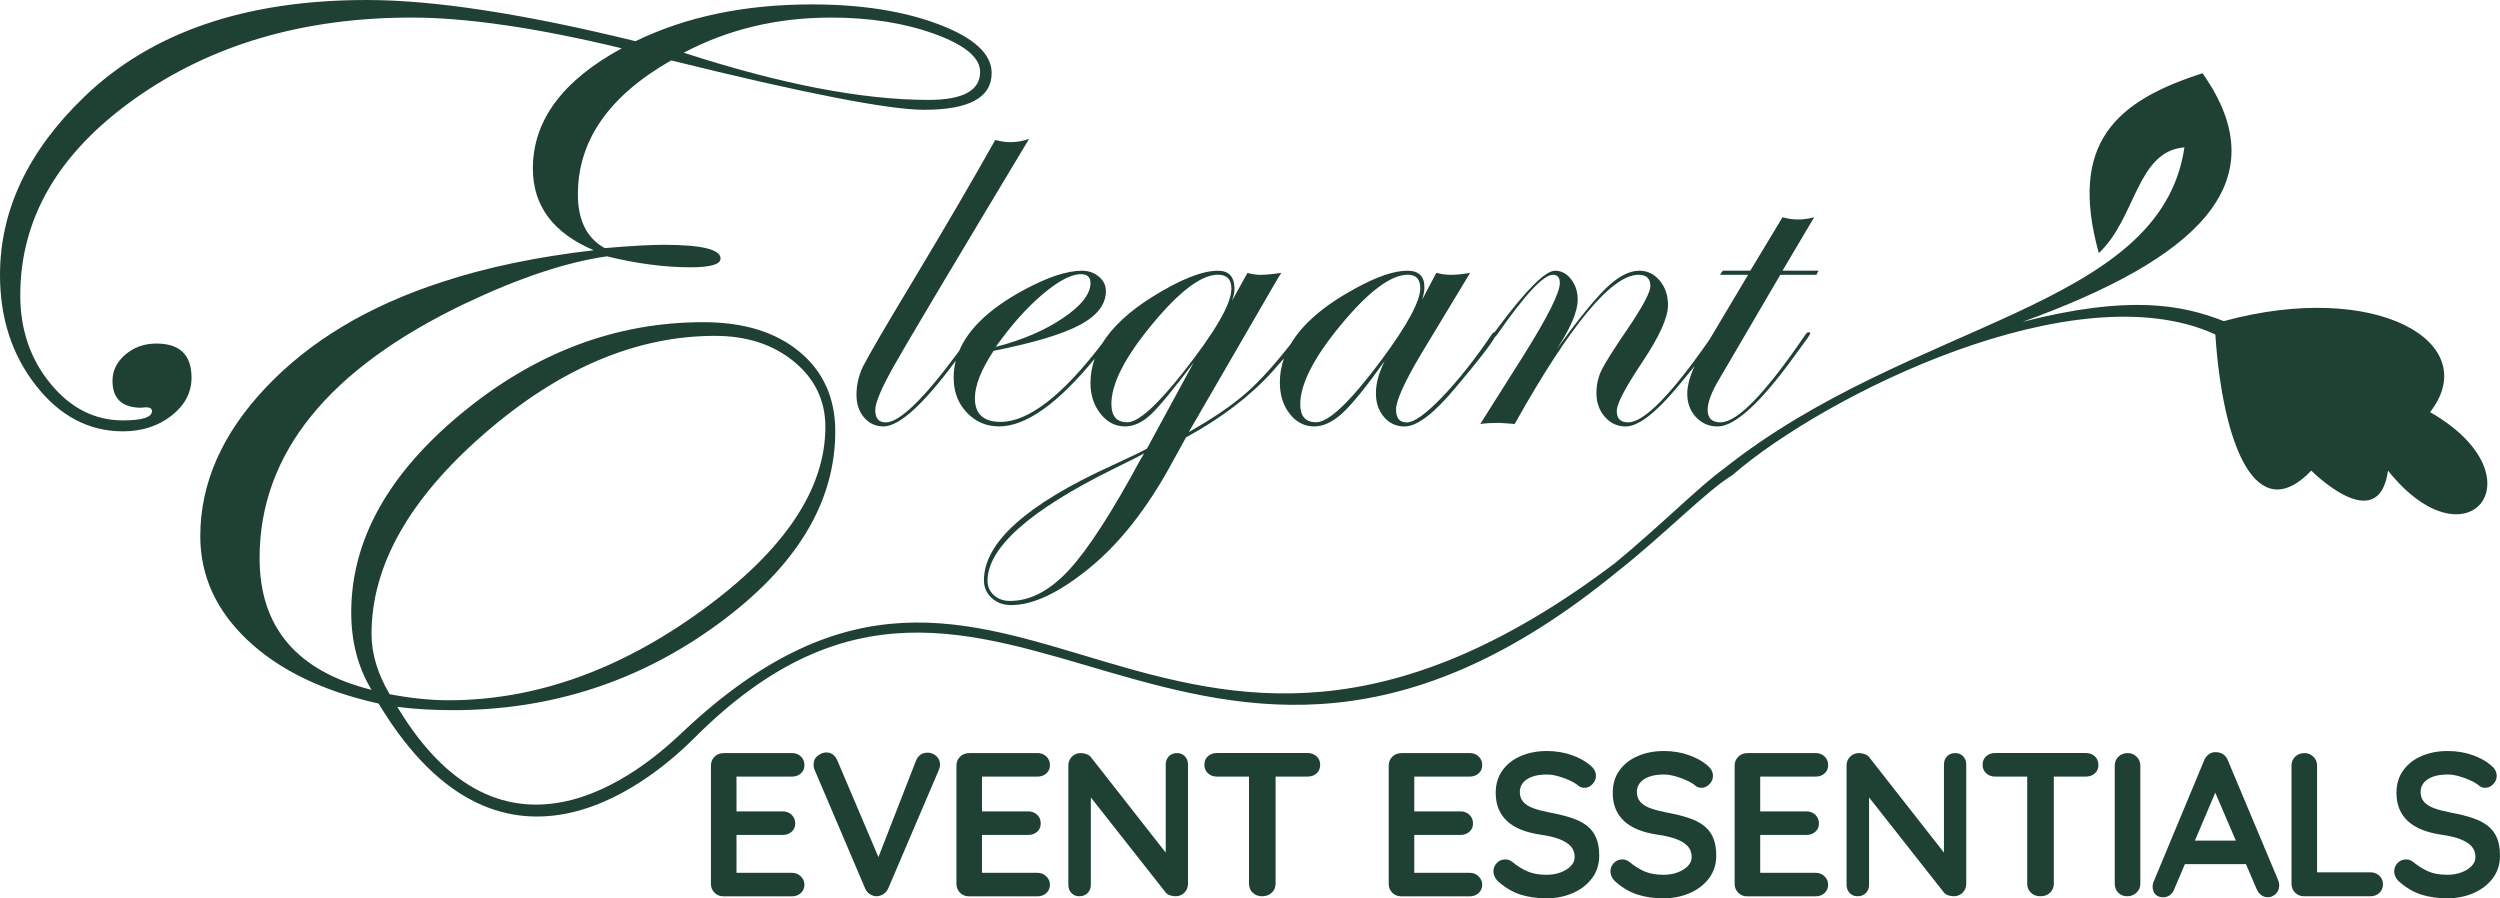
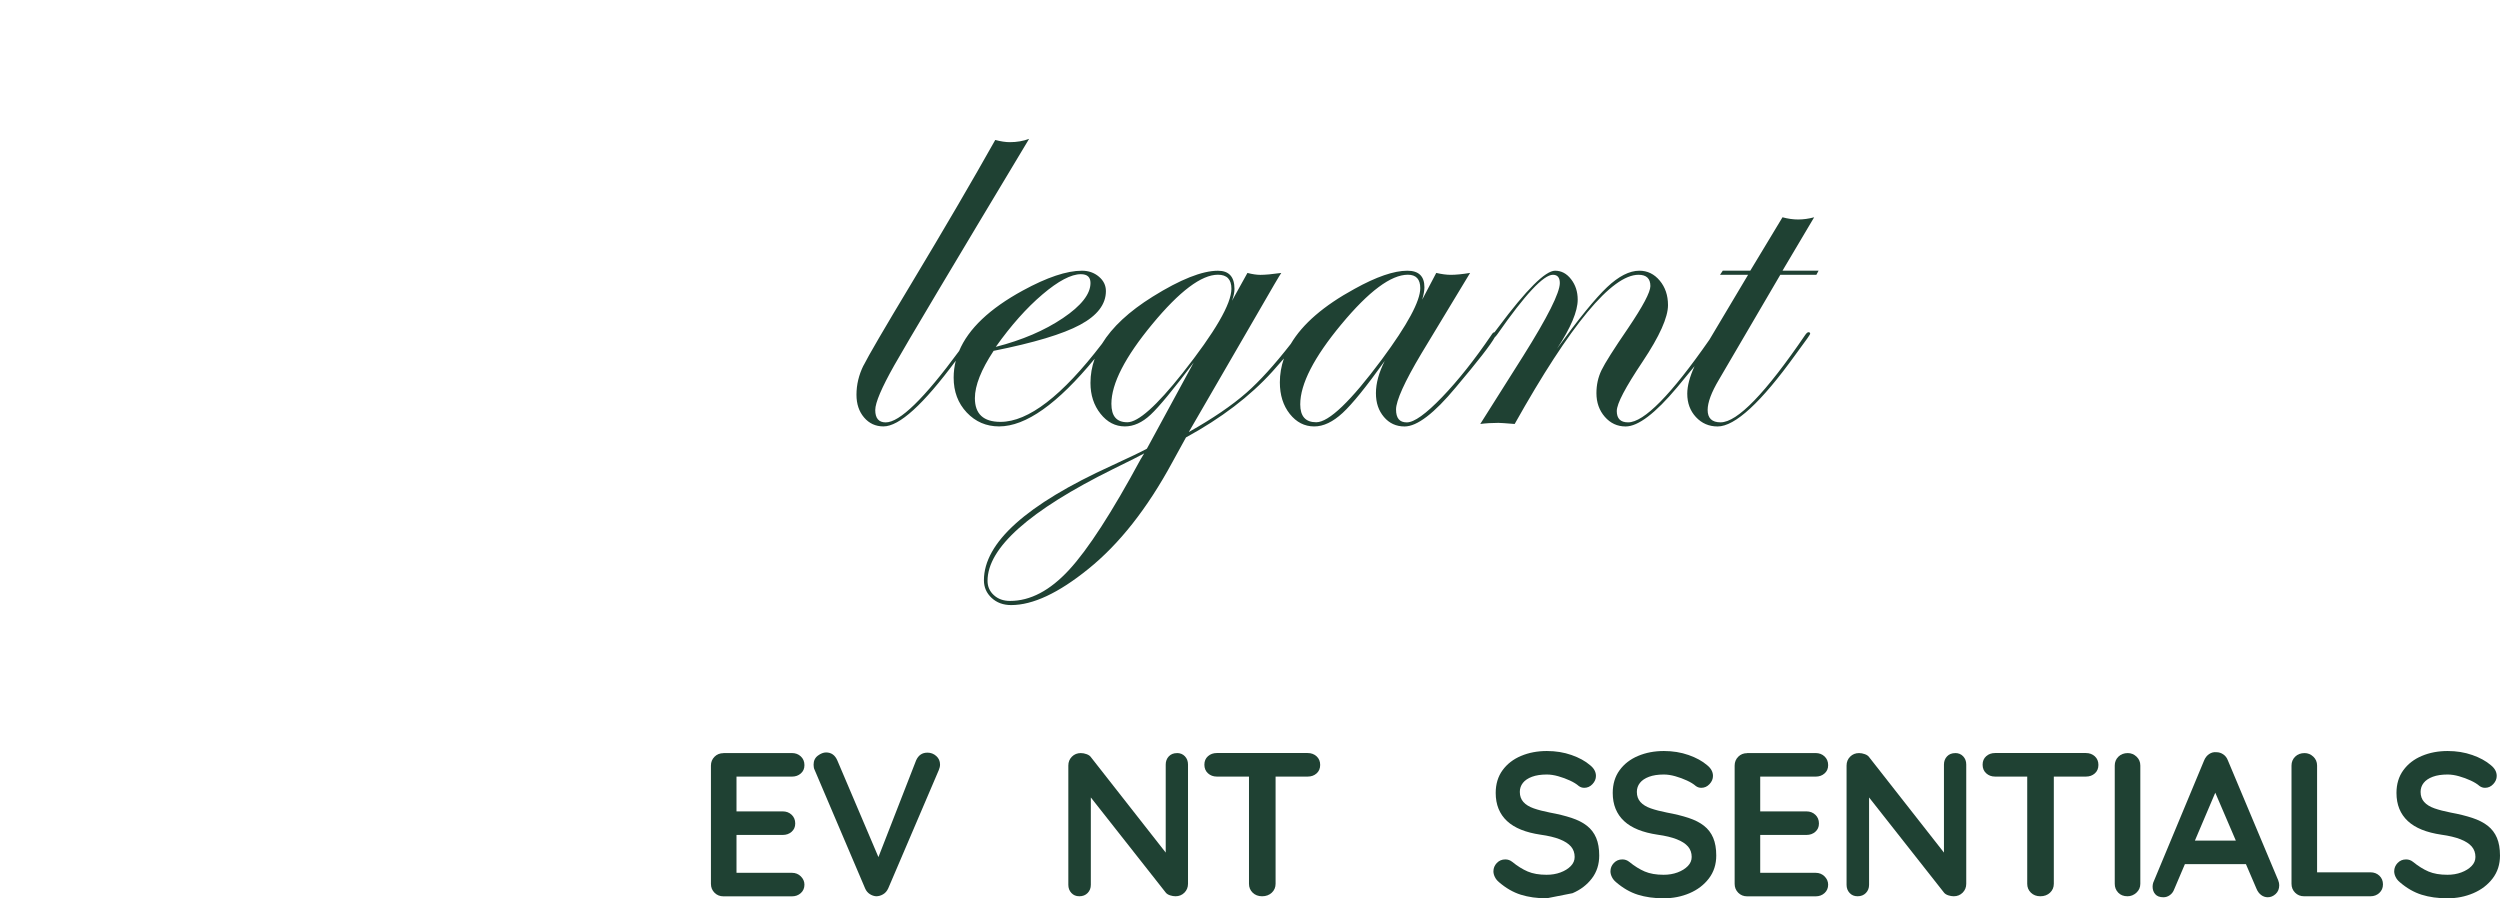
<svg xmlns="http://www.w3.org/2000/svg" id="Object-2" viewBox="0 0 953.15 342.49">
  <defs>
    <style>.cls-1{fill:#1f4133;}</style>
  </defs>
  <path class="cls-1" d="m329.22,139.32c-1.78,3.6-2.68,7.33-2.68,11.18,0,3.5.96,6.39,2.89,8.66,1.93,2.27,4.39,3.41,7.41,3.41,6.02,0,15.21-8.35,27.56-25.04-.54,2.11-.81,4.26-.81,6.46,0,5.32,1.66,9.74,4.99,13.28,3.33,3.53,7.44,5.3,12.34,5.3,10.16,0,22.3-8.6,36.43-25.78-1.07,2.99-1.6,6.06-1.6,9.2,0,4.62,1.28,8.54,3.83,11.75,2.55,3.22,5.65,4.83,9.29,4.83,3.36,0,6.63-1.49,9.81-4.46,3.18-2.97,8.66-9.6,16.42-19.89l-17.84,32.85c-2.03,1.12-6.54,3.29-13.54,6.51-32.39,14.76-48.59,29.32-48.59,43.66,0,2.66.98,4.9,2.94,6.72,1.96,1.82,4.44,2.73,7.45,2.73,8.26,0,18.05-4.58,29.39-13.75,11.82-9.52,22.49-23.05,32.01-40.62l5.25-9.55c13.45-7.34,24.41-15.69,32.89-25.05,1.67-1.86,3.14-3.54,4.44-5.04-1.02,2.95-1.54,5.98-1.54,9.1,0,4.83,1.26,8.83,3.78,12.02,2.52,3.18,5.63,4.78,9.34,4.78,3.5,0,7.1-1.72,10.81-5.14,3.71-3.43,9.06-10.04,16.06-19.83-2.24,4.41-3.36,8.5-3.36,12.28s1.02,6.66,3.05,9.08c2.03,2.41,4.66,3.62,7.88,3.62,4.76,0,11.28-4.98,19.54-14.93,8.39-9.95,13.34-16.3,14.84-19.08.29-.24.63-.63,1.03-1.21,10.52-15.08,17.56-22.61,21.14-22.61,1.75,0,2.63,1.05,2.63,3.15,0,3.71-4.65,12.98-13.96,27.81l-16.37,25.92c2.17-.28,4.48-.42,6.93-.42.7,0,2.76.14,6.19.42,21.27-37.92,37.01-56.88,47.23-56.88,3.01,0,4.51,1.44,4.51,4.3,0,2.31-2.83,7.66-8.5,16.06-5.46,7.98-8.83,13.31-10.13,16.01-1.3,2.69-1.94,5.61-1.94,8.76,0,3.57,1.07,6.58,3.2,9.03,2.14,2.45,4.78,3.67,7.93,3.67,4.76,0,11.31-4.98,19.65-14.93,2.53-3.02,4.74-5.71,6.64-8.06-1.86,4.03-2.79,7.53-2.79,10.5,0,3.57,1.1,6.54,3.31,8.92,2.21,2.38,4.96,3.57,8.25,3.57,6.65,0,16.57-9.14,29.73-27.43l4.52-6.2c.63-.91.98-1.47,1.05-1.68,0-.42-.21-.63-.63-.63-.35,0-.77.35-1.26,1.05-15.13,22.21-25.89,33.32-32.26,33.32-3.29,0-4.94-1.57-4.94-4.72,0-2.87,1.43-6.72,4.3-11.54l23.4-39.99h13.75l.84-1.57h-13.75l12.07-20.36c-2.1.56-4.13.84-6.09.84s-3.88-.28-5.98-.84l-12.28,20.36h-10.49l-1.05,1.57h10.7l-14.73,24.73c-14.61,21.01-24.96,31.53-31.02,31.53-2.87,0-4.31-1.43-4.31-4.3s3.29-9.03,9.87-18.89c6.44-9.66,9.66-16.83,9.66-21.51,0-3.71-1.05-6.82-3.15-9.34-2.1-2.52-4.69-3.78-7.77-3.78-3.78,0-7.89,2.1-12.33,6.3-4.44,4.2-10.79,12-19.05,23.4,5.25-7.98,7.87-14.2,7.87-18.68,0-3.01-.84-5.6-2.52-7.77-1.68-2.17-3.71-3.25-6.1-3.25-3.71,0-10.93,7.19-21.65,21.56l-1.44,1.9s-.02,0-.03,0c-.35,0-.74.35-1.16,1.05-6.38,9.39-12.65,17.29-18.81,23.7-6.17,6.41-10.65,9.62-13.45,9.62s-4.1-1.64-4.1-4.93,3.22-10.53,9.66-21.31l18.58-30.75c-3.01.49-5.46.73-7.35.73-1.61,0-3.46-.24-5.56-.73l-5.35,10.18c.56-1.96.84-3.53.84-4.72,0-4.2-2.17-6.3-6.51-6.3-5.11,0-11.82,2.31-20.15,6.93-11.72,6.4-19.81,13.38-24.28,20.96-6.24,8-11.88,14.21-16.91,18.63-5.49,4.82-12.82,9.82-21.99,14.99l26.03-44.92c5.67-9.87,8.75-15.11,9.24-15.74-3.5.49-6.16.73-7.98.73-1.4,0-3.04-.24-4.93-.73l-5.88,10.6c.63-1.75.94-3.25.94-4.51,0-4.62-2.1-6.93-6.3-6.93-6.02,0-14.31,3.29-24.87,9.87-9.03,5.63-15.47,11.63-19.35,17.99-15.18,19.84-28.07,29.76-38.68,29.76-6.51,0-9.77-3.01-9.77-9.03,0-4.83,2.38-10.84,7.14-18.05,15.39-3.08,26.38-6.38,32.95-9.92,6.58-3.53,9.86-7.82,9.86-12.86,0-2.17-.89-4-2.68-5.51-1.78-1.5-3.94-2.26-6.45-2.26-5.81,0-13.33,2.52-22.56,7.56-12.64,6.9-20.73,14.58-24.27,23.04-13.34,18.15-22.67,27.23-27.99,27.23-2.66,0-3.99-1.57-3.99-4.72,0-2.8,2.43-8.5,7.29-17.11,4.86-8.61,21.99-37.36,51.37-86.27-2.24.84-4.69,1.26-7.35,1.26-1.61,0-3.46-.28-5.56-.84-8.68,15.46-19.35,33.72-32.01,54.78-10.36,17.21-16.42,27.62-18.21,31.22Zm105.74,35.63c-10.99,20.36-20.12,34.48-27.39,42.35-7.28,7.87-14.76,11.81-22.46,11.81-2.52,0-4.58-.73-6.19-2.2-1.61-1.47-2.41-3.29-2.41-5.46,0-12.59,15.95-26.8,47.86-42.61,6.58-3.22,10.53-5.21,11.86-5.98l-1.26,2.1Zm76.46-51.32c10.46-12.59,18.91-18.89,25.35-18.89,3.15,0,4.72,1.72,4.72,5.14,0,4.9-4.86,13.92-14.59,27.08-11.9,16.02-20.25,24.03-25.08,24.03-4.06,0-6.09-2.27-6.09-6.82,0-7.77,5.23-17.95,15.69-30.54Zm-72.1-.05c10.39-12.56,18.73-18.84,25.03-18.84,3.43,0,5.14,1.78,5.14,5.35,0,5.74-6.23,16.48-18.68,32.22-9.87,12.45-16.86,18.68-20.99,18.68s-6.09-2.34-6.09-7.03c0-7.7,5.2-17.82,15.59-30.38Zm-41.87-11.33c6.05-5.14,10.93-7.71,14.64-7.71,2.45,0,3.67,1.12,3.67,3.36,0,4.2-3.5,8.66-10.5,13.38-7,4.72-15.53,8.38-25.61,10.97,5.81-8.19,11.74-14.85,17.79-19.99Z" />
-   <path class="cls-1" d="m926.5,157.11c20.55-26.39-20.35-50.55-78.67-34.68-16.2-6.36-36.36-10.05-76.68.27,65.34-23.67,98.4-52.59,68.58-94.77-33.11,10.59-51.13,26.67-39.54,68.58,14.28-13.41,14.4-38.88,32.64-40.32-9.12,62.01-104.2,65.62-175.73,122.62-8.46,5.97-24.03,21.57-41.32,35.84-174.52,131.94-229.68-54.22-355.42,64.36-10.8,10.19-65.93,62.19-108.88-9.51,6.56.84,13.62,1.26,21.16,1.26,37.43,0,71.09-10.91,100.98-32.75,29.89-21.83,44.83-46.34,44.83-73.54,0-12.69-4.54-22.81-13.62-30.34-9.08-7.53-21.3-11.3-36.65-11.3-33.38,0-64.1,11.58-92.17,34.73-28.07,23.16-42.1,48.47-42.1,75.95,0,11.16,2.58,20.99,7.74,29.5-28.46-7.11-42.68-23.85-42.68-50.21,0-39.75,26.11-72.11,78.35-97.08,20.53-9.76,38.54-15.76,54.04-17.99,11.45,2.79,22.06,4.18,31.84,4.18,7.68,0,11.52-1.11,11.52-3.35,0-3.49-7.26-5.23-21.76-5.23-5.02,0-12.48.42-22.39,1.26-6.84-3.77-10.25-10.6-10.25-20.51,0-20.5,11.85-37.52,35.57-51.05,50.77,12.55,82.92,18.83,96.45,18.83,17.16,0,25.74-4.67,25.74-14.02,0-7.25-6.69-13.42-20.08-18.52-13.39-5.09-29.57-7.64-48.54-7.64-25.53,0-47.91,4.67-67.16,14.02C199.61,5.23,165.43,0,139.77,0,93.59,0,57.75,12.28,32.22,36.82,10.74,57.47,0,80.14,0,104.82c0,16.46,4.57,30.51,13.7,42.16,9.13,11.65,20.19,17.47,33.16,17.47,7.25,0,13.42-1.99,18.52-5.96,5.09-3.98,7.64-8.82,7.64-14.54,0-8.65-4.47-12.97-13.39-12.97-4.6,0-8.55,1.4-11.82,4.19-3.28,2.79-4.92,6.14-4.92,10.04,0,6.84,3.69,10.25,11.09,10.25,2.65-.42,3.97,0,3.97,1.26,0,2.37-3.7,3.56-11.09,3.56-10.74,0-19.95-4.67-27.62-14.02-7.67-9.34-11.51-20.57-11.51-33.69,0-29.29,14.54-54.26,43.63-74.9C80.45,17.02,115.63,6.7,156.92,6.7c21.06,0,47.77,3.91,80.14,11.72-22.6,12.27-33.9,27.55-33.9,45.82,0,14.23,7.74,24.62,23.22,31.17-21.76,2.51-41.08,6.56-57.96,12.14-27.9,9.07-50.21,22.42-66.95,40.07-16.74,17.65-25.11,36.58-25.11,56.81,0,15.07,6.01,28.28,18.04,39.65,12.03,11.37,28.68,19.42,49.96,24.17,48.14,80.15,107.1,26.38,120.43,13.05,116.1-116.1,188.59,70.63,352.09-63.56h0c16.64-13.03,34.28-31.03,43.53-36.53,35.12-30.52,130.88-78.2,184.21-53.69,2.78,41.83,15.42,74.03,36.58,51.91,0,0,25.61,25.78,29.26,0,30.31,38.06,59.05,2.26,16.02-22.3ZM316.77,6.7c14.92,0,28.14,2.09,39.65,6.28,11.51,4.19,17.26,9,17.26,14.44,0,7.11-6.56,10.67-19.67,10.67-25.25,0-56.36-6-93.32-17.99,16.88-8.93,35.57-13.39,56.07-13.39Zm-175.12,234.96c0-25.94,14.31-51.37,42.94-76.26,28.63-24.9,57.96-37.35,87.98-37.35,12.15,0,22.21,3.28,30.17,9.83,7.96,6.56,11.94,14.85,11.94,24.9,0,23.85-15.71,47.18-47.14,69.99-31.42,22.81-63.61,34.21-96.57,34.21-6.85,0-14.32-.77-22.41-2.3-4.61-7.81-6.91-15.48-6.91-23.01Z" />
  <g>
    <path class="cls-1" d="m275.81,287.11h26.13c1.35,0,2.48.43,3.39,1.29.91.86,1.37,1.96,1.37,3.32s-.46,2.35-1.37,3.16c-.91.81-2.04,1.21-3.39,1.21h-21.84l.7-1.33v15.21l-.62-.62h18.25c1.35,0,2.48.43,3.39,1.29.91.86,1.37,1.96,1.37,3.32s-.46,2.35-1.37,3.16c-.91.81-2.04,1.21-3.39,1.21h-18.02l.39-.62v15.76l-.62-.7h21.76c1.35,0,2.48.46,3.39,1.36.91.91,1.37,1.96,1.37,3.16,0,1.3-.46,2.37-1.37,3.2-.91.83-2.04,1.25-3.39,1.25h-26.13c-1.35,0-2.48-.46-3.39-1.37-.91-.91-1.37-2.04-1.37-3.39v-45.08c0-1.35.46-2.48,1.37-3.39.91-.91,2.04-1.36,3.39-1.36Z" />
    <path class="cls-1" d="m353.57,286.95c1.3,0,2.43.43,3.39,1.29.96.86,1.44,1.94,1.44,3.24,0,.68-.16,1.38-.47,2.11l-19.27,45.08c-.47,1.04-1.13,1.81-1.99,2.3-.86.5-1.73.74-2.61.74-.83-.05-1.64-.32-2.42-.82-.78-.49-1.38-1.21-1.79-2.14l-19.27-45.24c-.16-.31-.26-.64-.31-.97-.05-.34-.08-.66-.08-.98,0-1.51.55-2.66,1.64-3.47,1.09-.81,2.13-1.21,3.12-1.21,1.98,0,3.41,1.01,4.29,3.04l17.08,40.17-2.73.08,15.68-40.25c.88-1.98,2.31-2.96,4.29-2.96Z" />
-     <path class="cls-1" d="m369.41,287.11h26.13c1.35,0,2.48.43,3.39,1.29.91.86,1.37,1.96,1.37,3.32s-.46,2.35-1.37,3.16c-.91.81-2.04,1.21-3.39,1.21h-21.84l.7-1.33v15.21l-.62-.62h18.25c1.35,0,2.48.43,3.39,1.29.91.86,1.37,1.96,1.37,3.32s-.46,2.35-1.37,3.16c-.91.81-2.04,1.21-3.39,1.21h-18.02l.39-.62v15.76l-.62-.7h21.76c1.35,0,2.48.46,3.39,1.36.91.91,1.37,1.96,1.37,3.16,0,1.3-.46,2.37-1.37,3.2-.91.83-2.04,1.25-3.39,1.25h-26.13c-1.35,0-2.48-.46-3.39-1.37-.91-.91-1.37-2.04-1.37-3.39v-45.08c0-1.35.46-2.48,1.37-3.39.91-.91,2.04-1.36,3.39-1.36Z" />
    <path class="cls-1" d="m448.73,287.11c1.25,0,2.26.42,3.04,1.25.78.83,1.17,1.87,1.17,3.12v45.47c0,1.35-.46,2.48-1.37,3.39s-2.04,1.37-3.39,1.37c-.68,0-1.36-.12-2.07-.35-.7-.23-1.24-.56-1.6-.98l-30.65-38.92,2.03-1.25v37.13c0,1.25-.4,2.29-1.21,3.12-.81.83-1.86,1.25-3.16,1.25s-2.26-.42-3.04-1.25c-.78-.83-1.17-1.87-1.17-3.12v-45.47c0-1.35.46-2.48,1.37-3.39.91-.91,2.04-1.36,3.39-1.36.73,0,1.48.14,2.26.43.78.29,1.35.71,1.72,1.29l29.72,37.91-1.33.94v-36.19c0-1.25.39-2.29,1.17-3.12.78-.83,1.82-1.25,3.12-1.25Z" />
    <path class="cls-1" d="m463.94,296.08c-1.35,0-2.48-.42-3.39-1.25-.91-.83-1.37-1.92-1.37-3.28s.46-2.43,1.37-3.24c.91-.81,2.04-1.21,3.39-1.21h34.63c1.35,0,2.48.42,3.39,1.25.91.83,1.37,1.92,1.37,3.28s-.46,2.43-1.37,3.24c-.91.81-2.04,1.21-3.39,1.21h-34.63Zm17.24,45.63c-1.46,0-2.65-.46-3.59-1.37-.94-.91-1.4-2.04-1.4-3.39v-45.24h10.14v45.24c0,1.35-.48,2.48-1.44,3.39-.96.91-2.2,1.37-3.71,1.37Z" />
-     <path class="cls-1" d="m534.22,287.11h26.13c1.35,0,2.48.43,3.39,1.29.91.86,1.37,1.96,1.37,3.32s-.46,2.35-1.37,3.16c-.91.81-2.04,1.21-3.39,1.21h-21.84l.7-1.33v15.21l-.62-.62h18.25c1.35,0,2.48.43,3.39,1.29.91.86,1.37,1.96,1.37,3.32s-.46,2.35-1.37,3.16c-.91.81-2.04,1.21-3.39,1.21h-18.02l.39-.62v15.76l-.62-.7h21.76c1.35,0,2.48.46,3.39,1.36.91.91,1.37,1.96,1.37,3.16,0,1.3-.46,2.37-1.37,3.2-.91.83-2.04,1.25-3.39,1.25h-26.13c-1.35,0-2.48-.46-3.39-1.37-.91-.91-1.37-2.04-1.37-3.39v-45.08c0-1.35.46-2.48,1.37-3.39.91-.91,2.04-1.36,3.39-1.36Z" />
-     <path class="cls-1" d="m589.67,342.49c-3.64,0-6.92-.46-9.83-1.37-2.91-.91-5.69-2.51-8.35-4.8-.68-.57-1.2-1.22-1.56-1.95-.36-.73-.55-1.46-.55-2.18,0-1.2.43-2.25,1.29-3.16.86-.91,1.94-1.37,3.24-1.37.99,0,1.87.31,2.65.94,1.98,1.61,3.94,2.83,5.89,3.67,1.95.83,4.36,1.25,7.22,1.25,1.92,0,3.69-.3,5.3-.9,1.61-.6,2.91-1.4,3.9-2.42.99-1.01,1.48-2.17,1.48-3.47,0-1.56-.47-2.89-1.4-3.98-.94-1.09-2.37-2.01-4.29-2.77s-4.37-1.34-7.33-1.75c-2.81-.42-5.28-1.05-7.41-1.91-2.13-.86-3.91-1.95-5.34-3.28-1.43-1.33-2.51-2.89-3.24-4.68-.73-1.79-1.09-3.81-1.09-6.04,0-3.38.87-6.27,2.61-8.66,1.74-2.39,4.09-4.21,7.06-5.46,2.96-1.25,6.24-1.87,9.83-1.87,3.38,0,6.51.51,9.4,1.52,2.89,1.01,5.24,2.3,7.06,3.86,1.51,1.2,2.26,2.57,2.26,4.13,0,1.14-.44,2.18-1.33,3.12-.88.94-1.92,1.4-3.12,1.4-.78,0-1.48-.23-2.11-.7-.83-.73-1.95-1.42-3.35-2.07-1.4-.65-2.89-1.2-4.45-1.64-1.56-.44-3.02-.66-4.37-.66-2.24,0-4.12.29-5.65.86-1.53.57-2.69,1.35-3.47,2.34-.78.99-1.17,2.13-1.17,3.43,0,1.56.46,2.85,1.37,3.86.91,1.01,2.22,1.82,3.94,2.42,1.72.6,3.77,1.13,6.16,1.6,3.12.57,5.86,1.25,8.23,2.03,2.37.78,4.33,1.78,5.89,3,1.56,1.22,2.73,2.76,3.51,4.6.78,1.85,1.17,4.09,1.17,6.75,0,3.38-.94,6.29-2.81,8.74-1.87,2.45-4.33,4.32-7.37,5.62s-6.33,1.95-9.87,1.95Z" />
+     <path class="cls-1" d="m589.67,342.49c-3.64,0-6.92-.46-9.83-1.37-2.91-.91-5.69-2.51-8.35-4.8-.68-.57-1.2-1.22-1.56-1.95-.36-.73-.55-1.46-.55-2.18,0-1.2.43-2.25,1.29-3.16.86-.91,1.94-1.37,3.24-1.37.99,0,1.87.31,2.65.94,1.98,1.61,3.94,2.83,5.89,3.67,1.95.83,4.36,1.25,7.22,1.25,1.92,0,3.69-.3,5.3-.9,1.61-.6,2.91-1.4,3.9-2.42.99-1.01,1.48-2.17,1.48-3.47,0-1.56-.47-2.89-1.4-3.98-.94-1.09-2.37-2.01-4.29-2.77s-4.37-1.34-7.33-1.75c-2.81-.42-5.28-1.05-7.41-1.91-2.13-.86-3.91-1.95-5.34-3.28-1.43-1.33-2.51-2.89-3.24-4.68-.73-1.79-1.09-3.81-1.09-6.04,0-3.38.87-6.27,2.61-8.66,1.74-2.39,4.09-4.21,7.06-5.46,2.96-1.25,6.24-1.87,9.83-1.87,3.38,0,6.51.51,9.4,1.52,2.89,1.01,5.24,2.3,7.06,3.86,1.51,1.2,2.26,2.57,2.26,4.13,0,1.14-.44,2.18-1.33,3.12-.88.94-1.92,1.4-3.12,1.4-.78,0-1.48-.23-2.11-.7-.83-.73-1.95-1.42-3.35-2.07-1.4-.65-2.89-1.2-4.45-1.64-1.56-.44-3.02-.66-4.37-.66-2.24,0-4.12.29-5.65.86-1.53.57-2.69,1.35-3.47,2.34-.78.99-1.17,2.13-1.17,3.43,0,1.56.46,2.85,1.37,3.86.91,1.01,2.22,1.82,3.94,2.42,1.72.6,3.77,1.13,6.16,1.6,3.12.57,5.86,1.25,8.23,2.03,2.37.78,4.33,1.78,5.89,3,1.56,1.22,2.73,2.76,3.51,4.6.78,1.85,1.17,4.09,1.17,6.75,0,3.38-.94,6.29-2.81,8.74-1.87,2.45-4.33,4.32-7.37,5.62Z" />
    <path class="cls-1" d="m634.29,342.49c-3.64,0-6.92-.46-9.83-1.37-2.91-.91-5.69-2.51-8.35-4.8-.68-.57-1.2-1.22-1.56-1.95-.36-.73-.55-1.46-.55-2.18,0-1.2.43-2.25,1.29-3.16.86-.91,1.94-1.37,3.24-1.37.99,0,1.87.31,2.65.94,1.98,1.61,3.94,2.83,5.89,3.67,1.95.83,4.36,1.25,7.22,1.25,1.92,0,3.69-.3,5.3-.9,1.61-.6,2.91-1.4,3.9-2.42.99-1.01,1.48-2.17,1.48-3.47,0-1.56-.47-2.89-1.4-3.98-.94-1.09-2.37-2.01-4.29-2.77s-4.37-1.34-7.33-1.75c-2.81-.42-5.28-1.05-7.41-1.91-2.13-.86-3.91-1.95-5.34-3.28-1.43-1.33-2.51-2.89-3.24-4.68-.73-1.79-1.09-3.81-1.09-6.04,0-3.38.87-6.27,2.61-8.66,1.74-2.39,4.09-4.21,7.06-5.46,2.96-1.25,6.24-1.87,9.83-1.87,3.38,0,6.51.51,9.4,1.52,2.89,1.01,5.24,2.3,7.06,3.86,1.51,1.2,2.26,2.57,2.26,4.13,0,1.14-.44,2.18-1.33,3.12-.88.94-1.92,1.4-3.12,1.4-.78,0-1.48-.23-2.11-.7-.83-.73-1.95-1.42-3.35-2.07-1.4-.65-2.89-1.2-4.45-1.64-1.56-.44-3.02-.66-4.37-.66-2.24,0-4.12.29-5.65.86-1.53.57-2.69,1.35-3.47,2.34-.78.99-1.17,2.13-1.17,3.43,0,1.56.46,2.85,1.37,3.86.91,1.01,2.22,1.82,3.94,2.42,1.72.6,3.77,1.13,6.16,1.6,3.12.57,5.86,1.25,8.23,2.03,2.37.78,4.33,1.78,5.89,3,1.56,1.22,2.73,2.76,3.51,4.6.78,1.85,1.17,4.09,1.17,6.75,0,3.38-.94,6.29-2.81,8.74-1.87,2.45-4.33,4.32-7.37,5.62s-6.33,1.95-9.87,1.95Z" />
    <path class="cls-1" d="m666.11,287.11h26.13c1.35,0,2.48.43,3.39,1.29.91.86,1.37,1.96,1.37,3.32s-.46,2.35-1.37,3.16c-.91.81-2.04,1.21-3.39,1.21h-21.84l.7-1.33v15.21l-.62-.62h18.25c1.35,0,2.48.43,3.39,1.29.91.86,1.37,1.96,1.37,3.32s-.46,2.35-1.37,3.16c-.91.81-2.04,1.21-3.39,1.21h-18.02l.39-.62v15.76l-.62-.7h21.76c1.35,0,2.48.46,3.39,1.36.91.91,1.37,1.96,1.37,3.16,0,1.3-.46,2.37-1.37,3.2-.91.83-2.04,1.25-3.39,1.25h-26.13c-1.35,0-2.48-.46-3.39-1.37-.91-.91-1.37-2.04-1.37-3.39v-45.08c0-1.35.46-2.48,1.37-3.39.91-.91,2.04-1.36,3.39-1.36Z" />
    <path class="cls-1" d="m745.44,287.11c1.25,0,2.26.42,3.04,1.25.78.83,1.17,1.87,1.17,3.12v45.47c0,1.35-.46,2.48-1.37,3.39s-2.04,1.37-3.39,1.37c-.68,0-1.36-.12-2.07-.35-.7-.23-1.24-.56-1.6-.98l-30.65-38.92,2.03-1.25v37.13c0,1.25-.4,2.29-1.21,3.12-.81.83-1.86,1.25-3.16,1.25s-2.26-.42-3.04-1.25c-.78-.83-1.17-1.87-1.17-3.12v-45.47c0-1.35.46-2.48,1.37-3.39.91-.91,2.04-1.36,3.39-1.36.73,0,1.48.14,2.26.43.78.29,1.35.71,1.72,1.29l29.72,37.91-1.33.94v-36.19c0-1.25.39-2.29,1.17-3.12.78-.83,1.82-1.25,3.12-1.25Z" />
    <path class="cls-1" d="m760.65,296.08c-1.35,0-2.48-.42-3.39-1.25-.91-.83-1.37-1.92-1.37-3.28s.46-2.43,1.37-3.24c.91-.81,2.04-1.21,3.39-1.21h34.63c1.35,0,2.48.42,3.39,1.25.91.83,1.37,1.92,1.37,3.28s-.46,2.43-1.37,3.24c-.91.81-2.04,1.21-3.39,1.21h-34.63Zm17.24,45.63c-1.46,0-2.65-.46-3.59-1.37-.94-.91-1.4-2.04-1.4-3.39v-45.24h10.14v45.24c0,1.35-.48,2.48-1.44,3.39-.96.91-2.2,1.37-3.71,1.37Z" />
    <path class="cls-1" d="m816.02,336.95c0,1.35-.49,2.48-1.48,3.39-.99.91-2.13,1.37-3.43,1.37-1.46,0-2.63-.46-3.51-1.37-.88-.91-1.33-2.04-1.33-3.39v-45.08c0-1.35.47-2.48,1.4-3.39.94-.91,2.13-1.36,3.59-1.36,1.25,0,2.35.46,3.32,1.36.96.91,1.44,2.04,1.44,3.39v45.08Z" />
    <path class="cls-1" d="m845.82,299.35l-16.85,39.62c-.36.99-.92,1.76-1.68,2.3-.75.55-1.57.82-2.46.82-1.4,0-2.45-.39-3.12-1.17-.68-.78-1.01-1.74-1.01-2.89,0-.47.08-.96.23-1.48l19.42-46.64c.42-1.04,1.05-1.84,1.91-2.42.86-.57,1.78-.81,2.77-.7.94,0,1.81.27,2.61.82.81.55,1.39,1.31,1.76,2.3l19.19,45.71c.26.68.39,1.3.39,1.87,0,1.4-.46,2.52-1.36,3.35-.91.83-1.91,1.25-3,1.25-.94,0-1.78-.29-2.54-.86-.75-.57-1.34-1.35-1.75-2.34l-16.77-39.08,2.26-.47Zm-14.43,30.11l4.29-8.97h21.06l1.48,8.97h-26.83Z" />
    <path class="cls-1" d="m903.77,332.58c1.35,0,2.48.43,3.39,1.29.91.86,1.37,1.96,1.37,3.31s-.46,2.38-1.37,3.24c-.91.86-2.04,1.29-3.39,1.29h-25.35c-1.35,0-2.48-.46-3.39-1.37-.91-.91-1.37-2.04-1.37-3.39v-45.08c0-1.35.47-2.48,1.4-3.39.94-.91,2.13-1.36,3.59-1.36,1.25,0,2.35.46,3.32,1.36.96.91,1.44,2.04,1.44,3.39v42.04l-1.72-1.33h22.07Z" />
    <path class="cls-1" d="m933.1,342.49c-3.64,0-6.92-.46-9.83-1.37-2.91-.91-5.69-2.51-8.35-4.8-.68-.57-1.2-1.22-1.56-1.95-.36-.73-.55-1.46-.55-2.18,0-1.2.43-2.25,1.29-3.16.86-.91,1.94-1.37,3.24-1.37.99,0,1.87.31,2.65.94,1.98,1.61,3.94,2.83,5.89,3.67,1.95.83,4.36,1.25,7.22,1.25,1.92,0,3.69-.3,5.3-.9,1.61-.6,2.91-1.4,3.9-2.42.99-1.01,1.48-2.17,1.48-3.47,0-1.56-.47-2.89-1.4-3.98-.94-1.09-2.37-2.01-4.29-2.77s-4.37-1.34-7.33-1.75c-2.81-.42-5.28-1.05-7.41-1.91-2.13-.86-3.91-1.95-5.34-3.28-1.43-1.33-2.51-2.89-3.24-4.68-.73-1.79-1.09-3.81-1.09-6.04,0-3.38.87-6.27,2.61-8.66,1.74-2.39,4.09-4.21,7.06-5.46,2.96-1.25,6.24-1.87,9.83-1.87,3.38,0,6.51.51,9.4,1.52,2.89,1.01,5.24,2.3,7.06,3.86,1.51,1.2,2.26,2.57,2.26,4.13,0,1.14-.44,2.18-1.33,3.12-.88.94-1.92,1.4-3.12,1.4-.78,0-1.48-.23-2.11-.7-.83-.73-1.95-1.42-3.35-2.07-1.4-.65-2.89-1.2-4.45-1.64-1.56-.44-3.02-.66-4.37-.66-2.24,0-4.12.29-5.65.86-1.53.57-2.69,1.35-3.47,2.34-.78.99-1.17,2.13-1.17,3.43,0,1.56.46,2.85,1.37,3.86.91,1.01,2.22,1.82,3.94,2.42,1.72.6,3.77,1.13,6.16,1.6,3.12.57,5.86,1.25,8.23,2.03,2.37.78,4.33,1.78,5.89,3,1.56,1.22,2.73,2.76,3.51,4.6.78,1.85,1.17,4.09,1.17,6.75,0,3.38-.94,6.29-2.81,8.74-1.87,2.45-4.33,4.32-7.37,5.62s-6.33,1.95-9.87,1.95Z" />
  </g>
</svg>